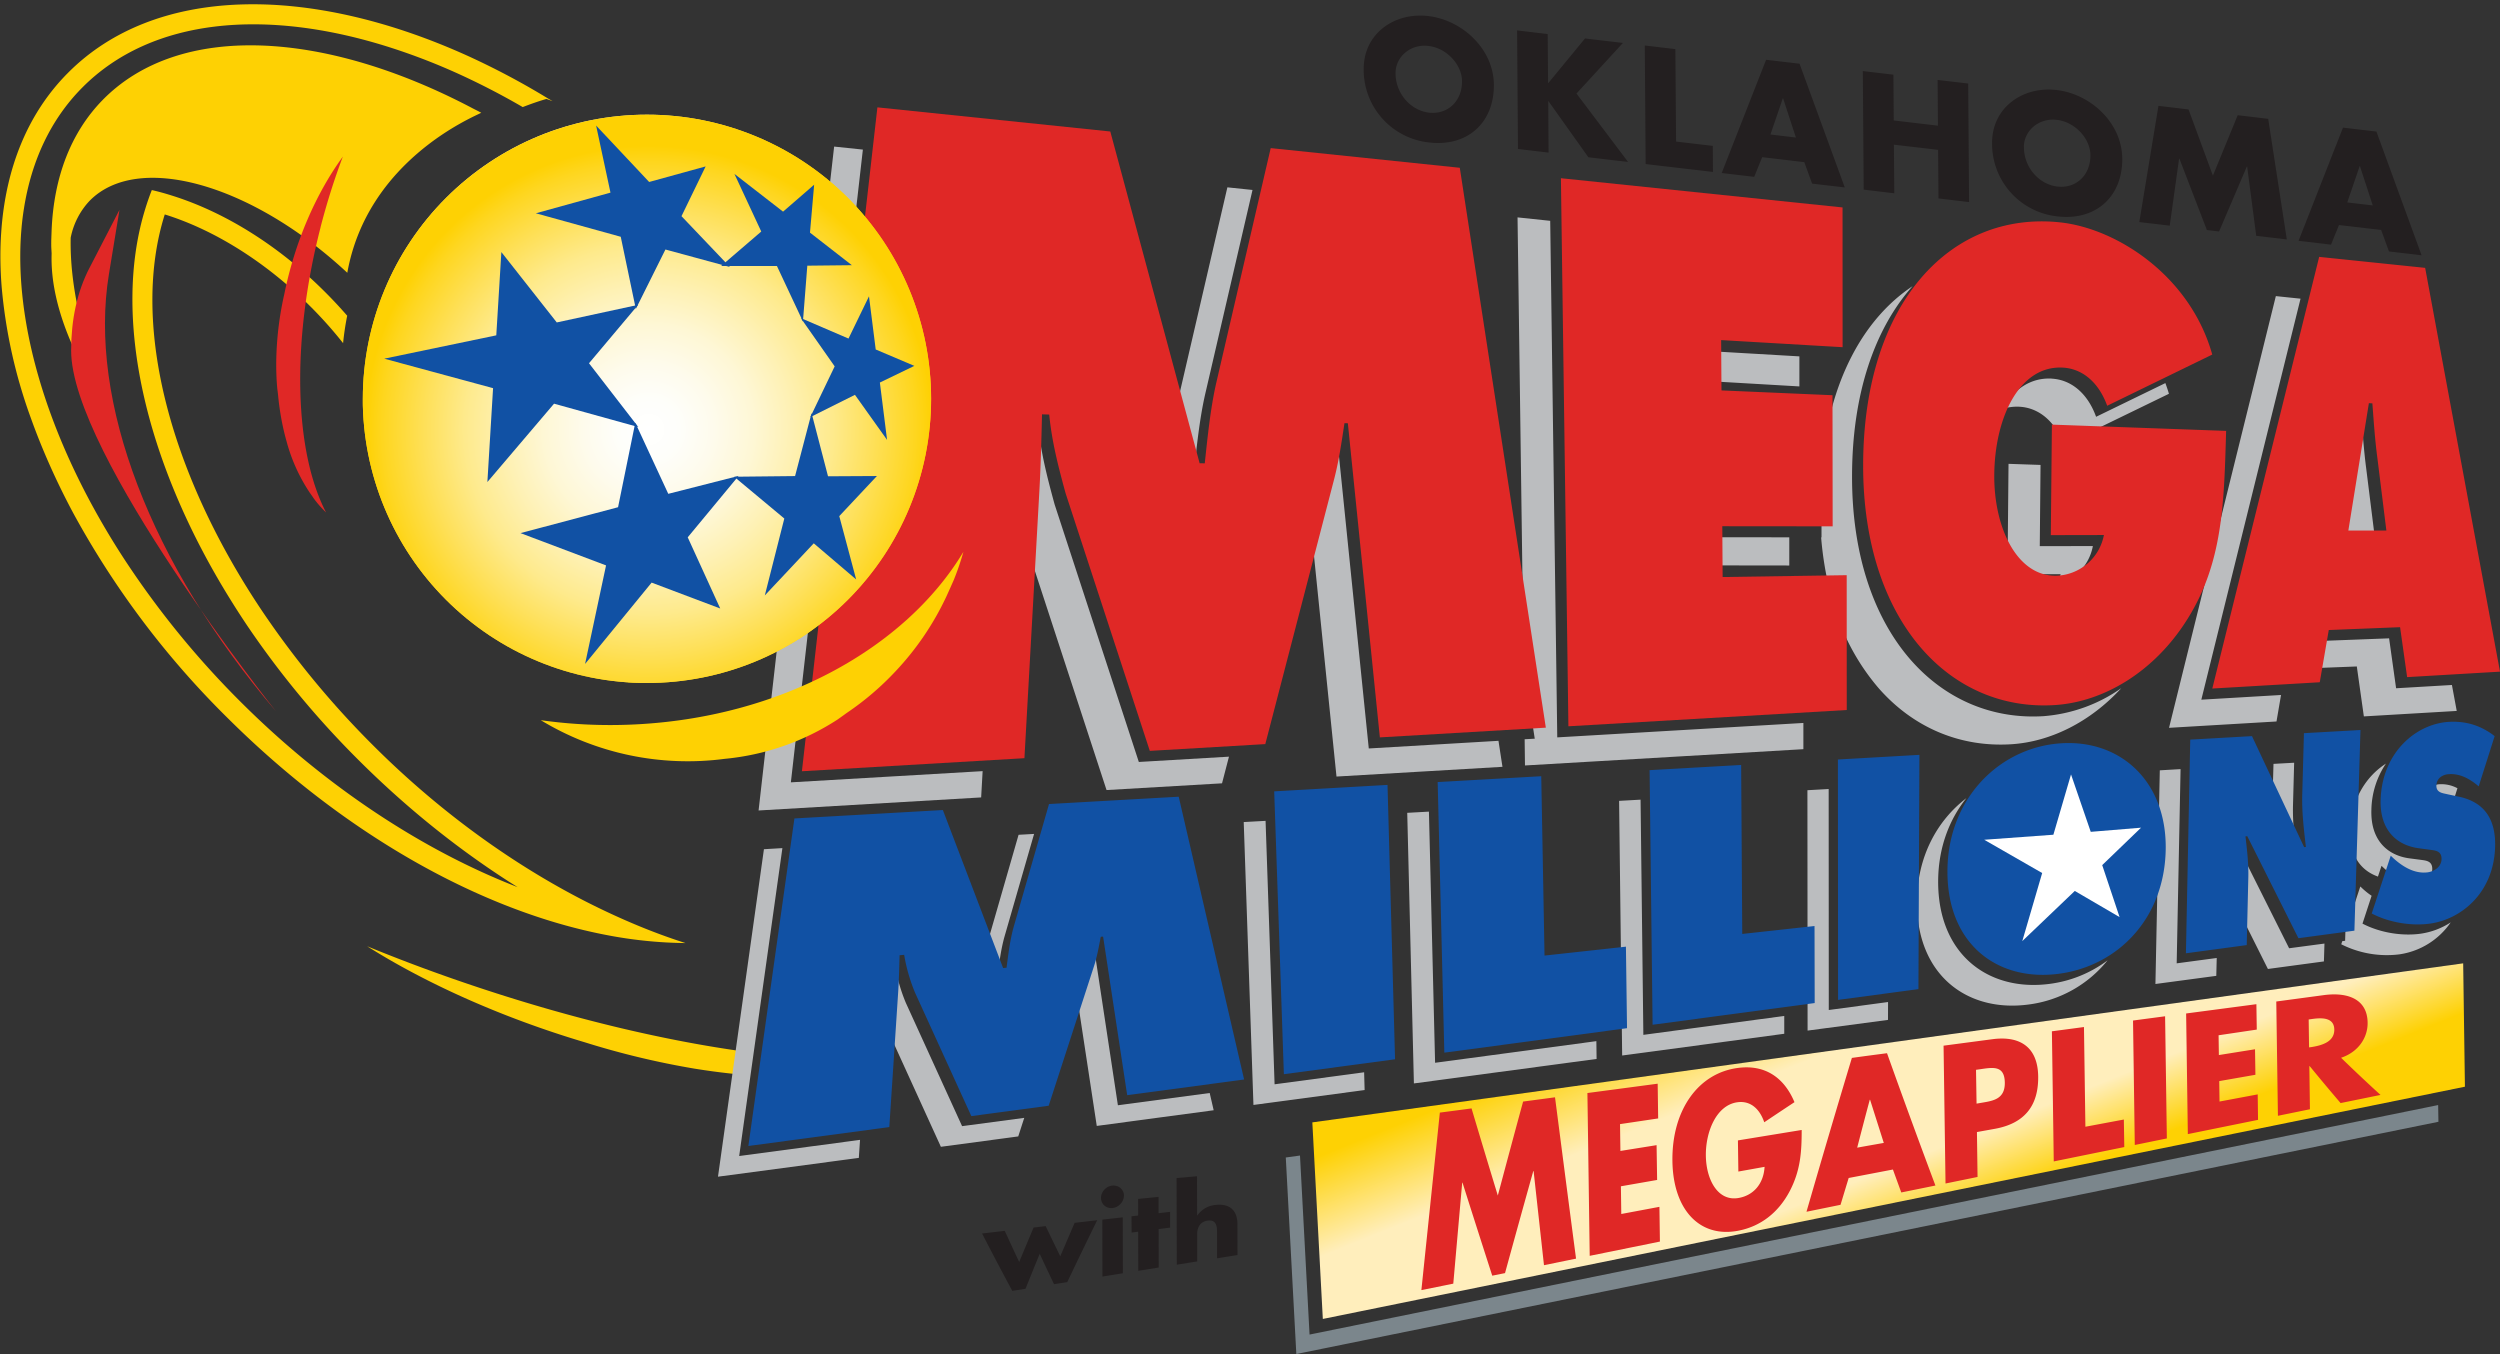
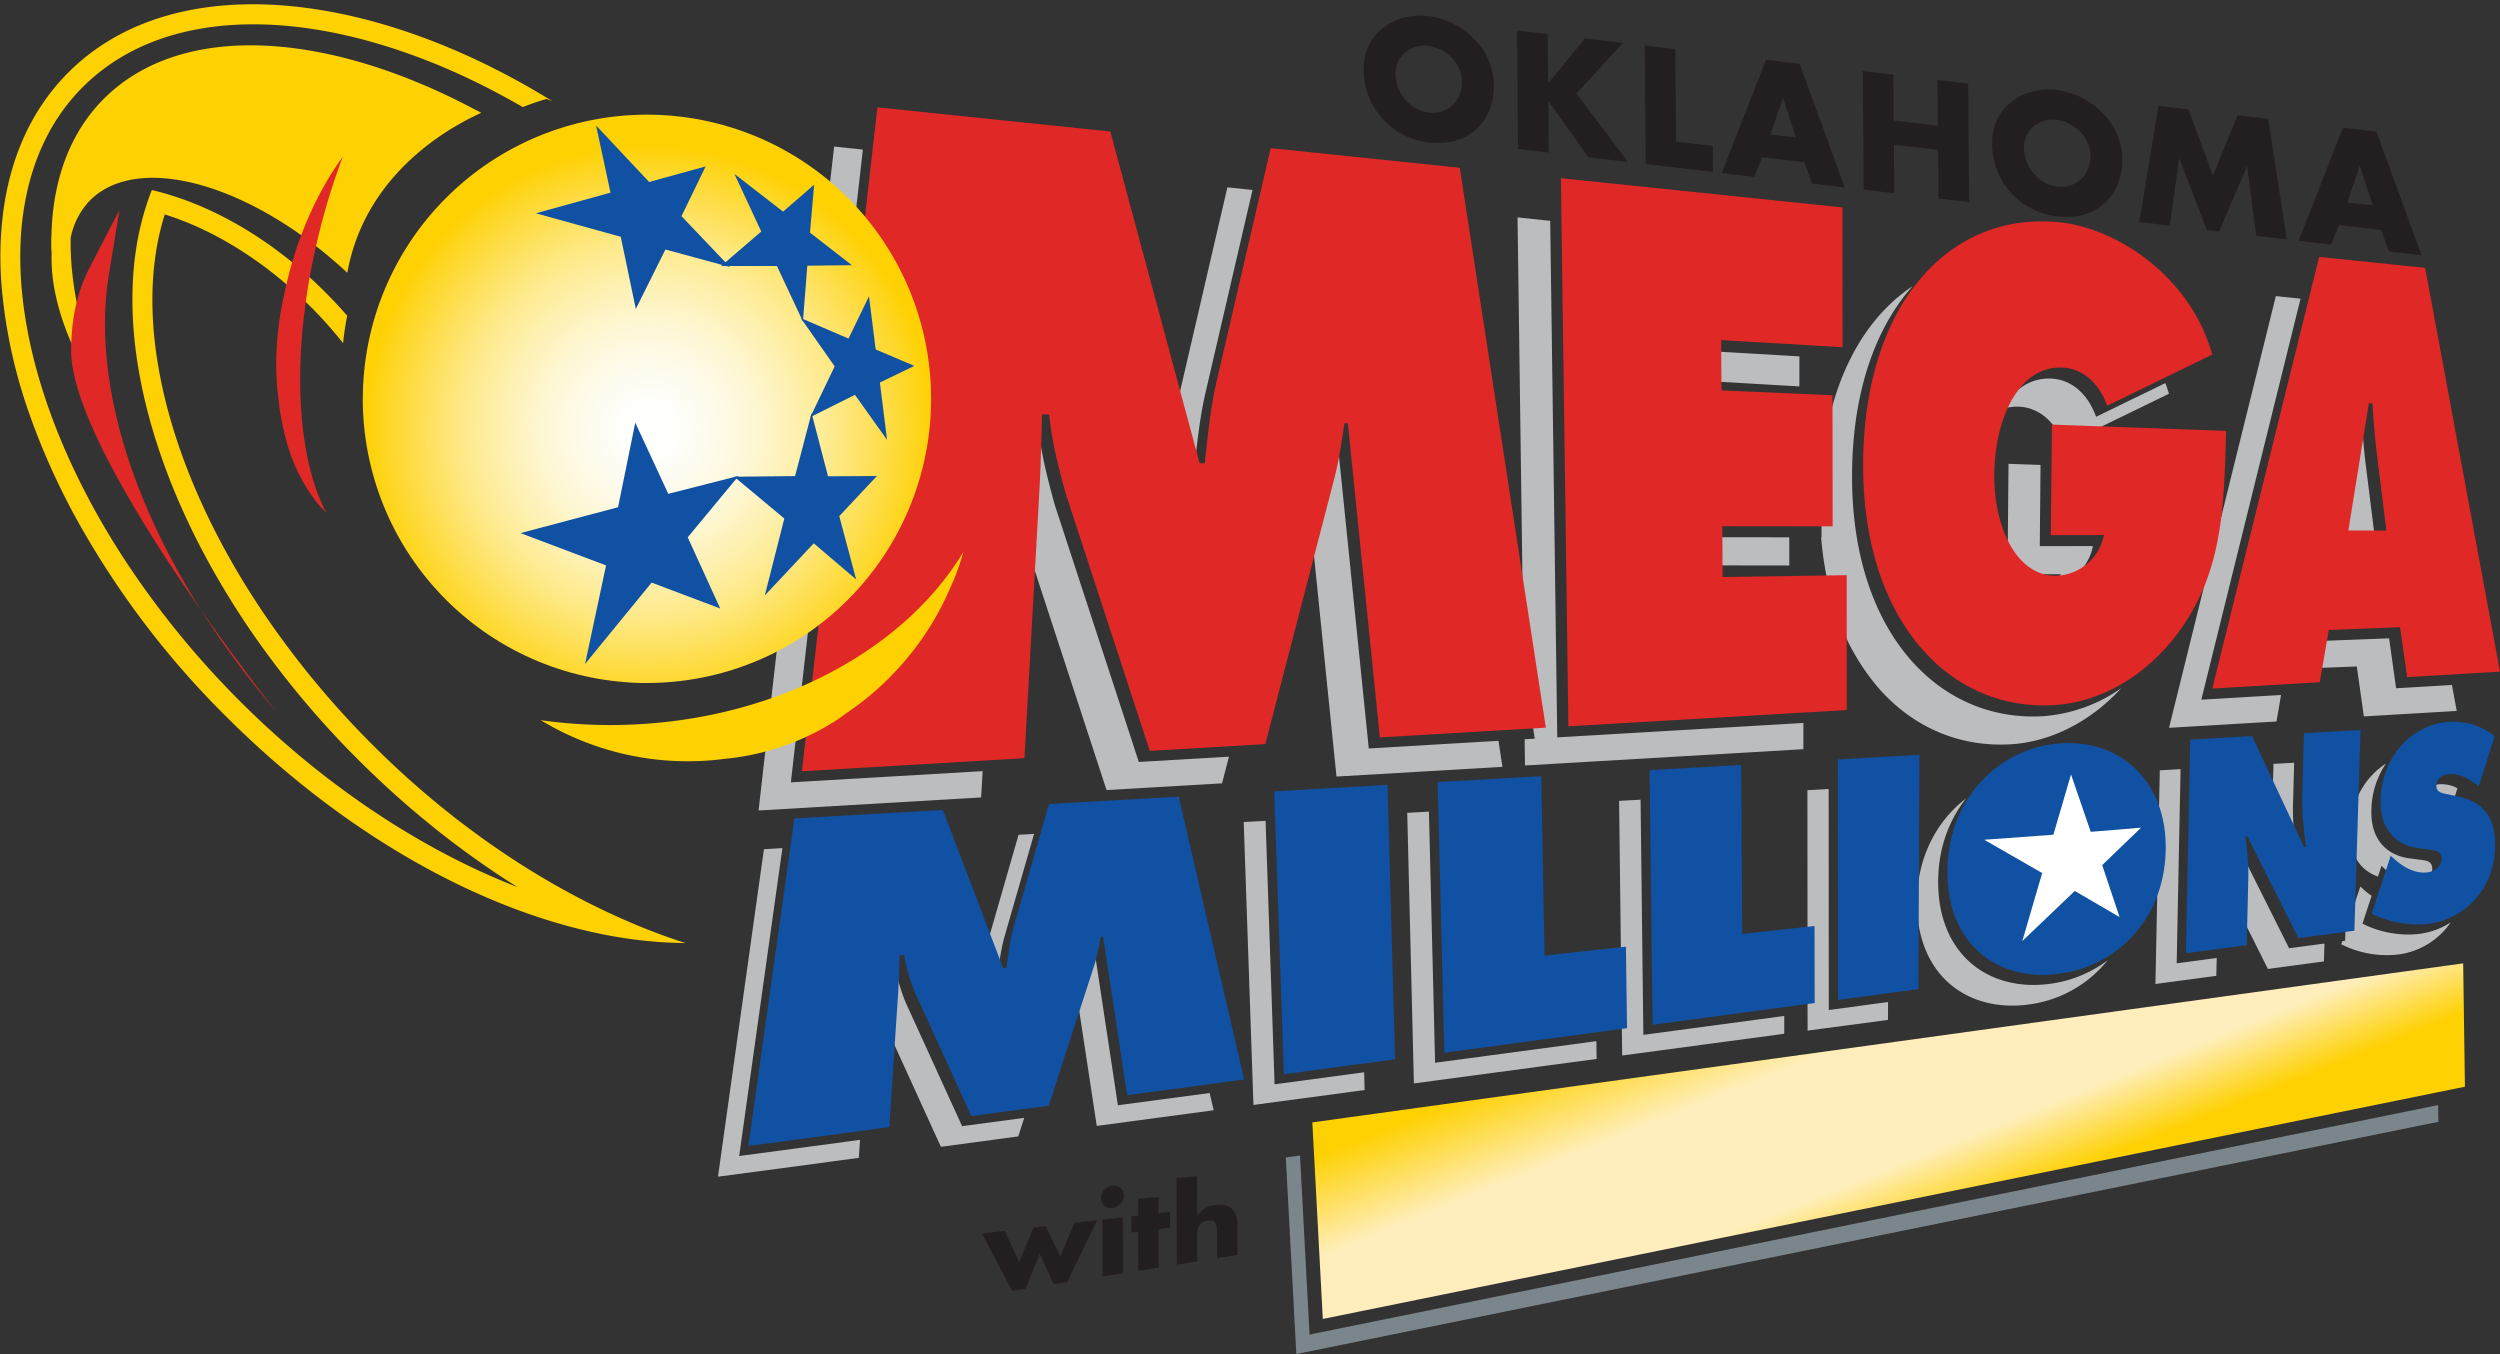
<svg xmlns="http://www.w3.org/2000/svg" id="b" viewBox="0 0 457.6 247.84">
  <rect x="0" y="0" width="457.6" height="247.84" fill="#333333" stroke="none" />
  <defs>
    <clipPath id="d">
      <path d="m240.21 205.44 1.92 35.98 209.05-42.51-.32-22.58-210.65 29.11z" class="s" />
    </clipPath>
    <clipPath id="f">
      <path d="M0 0h457.6v247.84H0z" class="s" />
    </clipPath>
    <clipPath id="g">
      <path d="M66.4 73a52.01 52.01 0 1 0 104.03 0 52.01 52.01 0 0 0-104.02 0" class="s" />
    </clipPath>
    <clipPath id="i">
      <path d="M66.4 73a52.01 52.01 0 1 0 104.03 0 52.01 52.01 0 0 0-104.02 0" class="s" />
    </clipPath>
    <clipPath id="k">
      <path d="M0 0h457.6v247.84H0z" class="s" />
    </clipPath>
    <radialGradient id="h" cx="-33.12" cy="486.52" r="1" fx="-33.12" fy="486.52" gradientTransform="matrix(40.5 0 0 -40.5 1445.78 19744.39)" gradientUnits="userSpaceOnUse">
      <stop offset="0" stop-color="#fff" />
      <stop offset=".09" stop-color="#fefdf4" />
      <stop offset=".23" stop-color="#fef8d9" />
      <stop offset=".42" stop-color="#fef0ad" />
      <stop offset=".65" stop-color="#fee570" />
      <stop offset=".9" stop-color="#fed623" />
      <stop offset="1" stop-color="#fed103" />
    </radialGradient>
    <radialGradient id="j" cx="-33.12" cy="486.52" r="1" fx="-33.12" fy="486.52" gradientTransform="matrix(52 0 0 -52 1841.01 25377.53)" gradientUnits="userSpaceOnUse">
      <stop offset="0" stop-color="#fff" />
      <stop offset=".11" stop-color="#fefefa" />
      <stop offset=".23" stop-color="#fefbec" />
      <stop offset=".37" stop-color="#fef7d5" />
      <stop offset=".5" stop-color="#fef1b5" />
      <stop offset=".65" stop-color="#feea8c" />
      <stop offset=".79" stop-color="#fee059" />
      <stop offset=".94" stop-color="#fed61f" />
      <stop offset="1" stop-color="#fed103" />
    </radialGradient>
    <linearGradient id="e" x1="-33.12" x2="-32.12" y1="486.51" y2="486.51" gradientTransform="matrix(0 53.9 53.9 0 -25860.49 1957.8)" gradientUnits="userSpaceOnUse">
      <stop offset="0" stop-color="#fed103" />
      <stop offset=".32" stop-color="#ffeebc" />
      <stop offset=".76" stop-color="#ffeebc" />
      <stop offset="1" stop-color="#fed103" />
    </linearGradient>
    <style>.n{fill:#231f20}.s{fill:none}.t{fill:#fed103}.u{fill:#1151a4}.y{fill:#bbbdbf}.aa{fill:#e02826}</style>
  </defs>
  <g id="c">
    <path d="m239.7 244.28-1.75-32.77-2.6.36 1.93 35.97 209.05-42.51-.05-3.06-206.58 42.01z" style="fill:#7b868c" />
    <g style="clip-path:url(#d)">
      <path d="M235.75 138.68h219.88v140.39H235.75z" style="fill:url(#e)" transform="rotate(-22 345.7 208.88)" />
    </g>
    <g style="clip-path:url(#f)">
-       <path d="M263.55 203.65c1.93-.25 3.87-.5 5.8-.77 1.6 5.38 3.21 10.7 4.81 15.95 1.55-5.8 3.08-11.52 4.63-17.2l5.84-.78c1.29 9.93 2.56 19.77 3.85 29.53l-5.87 1.2-1.9-17.23-.06.01c-1.72 6.15-3.45 12.37-5.17 18.67l-2.34.47c-1.8-5.6-3.63-11.28-5.44-17.03l-.06.01-1.63 18.48-5.84 1.18 3.38-32.49m32.98 2.1.07 4.92 6.62-1.06.1 6.37-6.63 1.16.07 5.07 6.98-1.31.09 6.36-12.85 2.61-.42-29.8 12.86-1.71.09 6.36-6.98 1.04m33.25 1.07c0 3.96-.2 7.36-2.16 11.14-2.16 4.14-5.47 6.48-9.24 7.26-7.1 1.5-12.13-3.62-12.26-12.69-.13-9.38 4.76-16.16 12.04-17.07 4.65-.6 8.29 1.49 10.3 6.27a885.52 885.52 0 0 0-5.53 3.68c-.85-2.5-2.57-4-4.94-3.66-3.87.55-5.81 5.47-5.75 9.79.06 4.4 2.22 8.47 6.09 7.71 2.54-.48 4.47-2.46 4.66-5.68l-4.8.86-.08-5.7 11.67-1.91m8.6 8.79-1.49 4.91-6.23 1.27c2.77-9.6 5.54-18.98 8.31-28.16 2.14-.3 4.28-.58 6.43-.86 2.95 8.27 5.91 16.34 8.86 24.22l-6.25 1.27-1.53-4.2-8.1 1.55m3.92-14.33-.06.02c-.78 2.9-1.54 5.82-2.3 8.76 1.62-.3 3.24-.58 4.87-.87l-2.51-7.9m13.45-9.9 8.99-1.19c4.86-.63 8.25 1.31 8.33 6.8.08 5.66-2.77 8.66-7.88 9.6l-3.33.6.11 8.22-5.86 1.2-.36-25.22m6.03 10.6.99-.17c2.13-.35 4.23-.7 4.19-3.68-.05-3.07-2-2.82-4.28-2.48l-.99.14.1 6.18m19.92 4.24 7.04-1.32.08 5.04-12.91 2.63-.34-23.82 5.87-.78.26 18.25m14.91 2.14-5.87 1.2-.32-22.78 5.87-.78.32 22.36m9.47-18.88.05 3.62 6.62-1.06.07 4.67-6.62 1.16.05 3.74 6.99-1.31.06 4.66-12.85 2.61-.31-22.08 12.86-1.7.07 4.65-6.99 1.04m29.64 10.92-7.31 1.49c-1.88-2.21-3.77-4.46-5.65-6.76l-.07.01.11 7.88-5.86 1.2-.3-20.92 8.78-1.18c4.47-.57 7.88.84 7.94 5.04.04 2.72-1.66 5.37-4.86 6.44 2.4 2.34 4.81 4.6 7.22 6.8m-13.08-8.7.57-.08c1.92-.32 4.08-1 4.05-3.19-.04-2.2-2.2-2.2-4.12-1.92l-.57.08.07 5.12" class="aa" />
      <path d="M186.55 231a964 964 0 0 1 2.64-6.31l2.21-.26a703 703 0 0 0 2.67 5.52l2.63-6.12 4.13-.48c-1.82 3.7-3.65 7.47-5.48 11.33l-2.42.38c-.87-1.83-1.75-3.69-2.62-5.56-.87 2.11-1.73 4.24-2.6 6.4l-2.42.38a618.79 618.79 0 0 1-5.53-10.5l4.15-.49c.88 1.93 1.76 3.83 2.64 5.7m19.17-12.13c0 1.12-.94 2.13-2.09 2.26-1.15.12-2.1-.71-2.1-1.85 0-1.14.94-2.16 2.1-2.26 1.15-.1 2.1.73 2.1 1.85m-.2 14.2-3.74.6-.02-10.42 3.74-.42.02 10.24m6.56-1.05-3.74.6-.02-7.16-1.2.16-.02-2.98 1.22-.14-.01-3.04 3.74-.37v2.98l2.12-.24v2.88l-2.1.27.01 7.04m7.01-16.71.02 7.17h.04a4.54 4.54 0 0 1 3.36-1.92c2.67-.3 3.97 1.12 3.98 3.47l.01 5.7-3.74.6v-4.86c-.01-1.11-.2-2.23-1.7-2.04-1.48.18-1.95 1.4-1.94 2.53v4.94l-3.73.6-.04-15.86 3.74-.33" class="n" />
      <path d="m313.23 98.34 14.28.01v5.16l-14.25-.02-.03-5.15Zm-95.67-11.52.94.01c.52-4.84 1.03-9.98 2.09-14.66l8.67-37.4-4.6-.48-9.83 42.38 2.73 10.15Zm150.08-1.93-.18 19.12c.34.4.68.77 1.05 1.1l8.66-.01a9.9 9.9 0 0 1-.62 1.96 9.14 9.14 0 0 0 6.53-7.11l-9.72.02.14-14.87-5.86-.2Zm65.47.85c-.43-3.26-.66-6.62-.9-9.89l-.63-.03-3.53 21.86.18 1.46h6.55l-1.67-13.4ZM375.57 69.3c-3.92-.22-7 2-9.15 5.59a8.7 8.7 0 0 1 3.25-.44c3.04.17 5.74 2.05 7.42 5.41l3.63.13L397 72.08c-.19-.67-.42-1.32-.65-1.96l-12.68 6.17c-1.57-4.35-4.6-6.78-8.1-6.98M144.76 143.2l13.18-115.82-5.26-.55-13.83 121.52 40.74-2.39.27-4.81-35.1 2.05Zm168.3-73.42 16.3.95v-5.5l-16.33-.95.04 5.5Zm89.87 58.29 18.16-73.4-4.52-.47-19.55 79.02 19.67-1.16.83-4.85-14.59.86Zm35.65-2.1-1.28-9.13-13.06.5-.85 4.96 8-.31 1.29 9.14 17-1-.88-4.75-10.22.6Zm-230.13 13.5-15.41-47.13c-1.34-4.9-2.53-9.5-3-14.43l-1.32-.04c-.11 4.61-.22 9.37-.48 13.96l-.43 7.74 14.73 45.04 21.14-1.23 1.27-4.88-16.5.97ZM374 131.09c-9.24.56-17.86-2.99-24.27-10.31-6.58-7.52-10.74-18.93-10.73-33.54 0-15.39 4.27-27.23 11.08-34.86-8.95 5.93-15.27 17.32-16.68 33.2l.01 12.78h-.07a61.2 61.2 0 0 0 1.39 8.96l1.26-.02v4.52a40.73 40.73 0 0 0 7.84 14.1c6.4 7.33 15.03 10.88 24.27 10.31 7.18-.44 14.48-4.05 20.18-10.27a28.54 28.54 0 0 1-14.28 5.13m-123.46 5.9-5.86-57.49-.62-.02c-.54 3.54-1.07 7.22-1.98 10.6l-1.98 7.6 4.53 44.46 30.38-1.78-.73-4.76-23.74 1.4Zm34.5-2.02-1.29-94.55-5.98-.63 1.12 82.2 2.03 13.22-1.85.1.06 4.8 50.96-2.98v-4.8l-45.05 2.64Z" class="y" />
      <path d="m160.6 19.65 42.63 4.42 16.35 60.72.94.02c.52-4.84 1.03-9.98 2.09-14.67l9.98-43.03 34.61 3.6 15.75 102.48-30.38 1.78-5.86-57.5-.62-.01c-.53 3.53-1.07 7.21-1.98 10.6L231.6 136.2l-21.14 1.24-15.41-47.14c-1.34-4.89-2.53-9.5-3-14.42l-1.32-.04c-.11 4.61-.22 9.36-.48 13.96l-2.74 48.98-40.73 2.39L160.6 19.65Zm125.1 12.97 51.56 5.35.01 25.58-22.23-1.3.06 9.21 20.32.88.03 24-20.2-.02.06 9.3 22.71-.34.01 24.68-50.95 2.98-1.37-100.32Zm121.77 46.25c-.38 13.15-.57 24.1-7.09 34.46-5.98 9.57-15.27 15.18-24.35 15.73-9.23.57-17.85-2.98-24.26-10.3-6.58-7.53-10.74-18.93-10.74-33.54.02-30.04 16.2-46.63 36.03-44.52 10.35 1.1 23.82 9.74 27.87 24.2l-19.23 9.37c-1.58-4.36-4.6-6.79-8.1-6.98-7.95-.45-12.5 9.12-12.57 19.7-.06 9.6 4.15 18.5 11.32 18.39a9.16 9.16 0 0 0 8.75-7.45l-9.72.02.2-20.23 31.9 1.15Zm22.37 18.25 3.76-23.32.64.03c.24 3.27.47 6.63.9 9.89l1.66 13.39h-6.96Zm-3.58 18.2 13.05-.52 1.29 9.14 17-1-13.7-73.91-19.4-2.01-19.56 79.01 19.67-1.15 1.65-9.57Z" class="aa" />
-       <path d="M136.38 192.5c-14.4-1.97-31.18-5.9-48.7-11.72-7.15-2.37-14-4.92-20.48-7.58 11.01 6.95 25 13.17 39.9 17.6a150.38 150.38 0 0 0 20 4.8c2.47.4 4.74.7 6.91.93l1.63.13.74-4.15Z" class="t" />
    </g>
    <g style="clip-path:url(#g)">
-       <path d="M66.41 20.99h104.02v104.02H66.41z" style="fill:url(#h)" />
-     </g>
+       </g>
    <g style="clip-path:url(#i)">
      <path d="M66.41 20.99h104.02v104.02H66.41z" style="fill:url(#j)" />
    </g>
    <g style="clip-path:url(#k)">
      <path d="M.22 42.56c.78-11.58 4.74-21.7 12.2-29.2C28.43-2.78 56.63-2.9 85.6 10.22a138.7 138.7 0 0 1 14.73 7.82c.27.16.54.3.8.47l-1.11-.4c-1.48.43-2.92.94-4.34 1.49a134.49 134.49 0 0 0-11.34-5.89 114.55 114.55 0 0 0-12.86-5c-22.8-7.3-43.75-5.43-56.4 7.3-5.82 5.85-9.33 13.46-10.7 22.18-.31 1.91-.5 3.88-.6 5.89-.68 14.21 3.7 30.77 12.52 47.36a142.3 142.3 0 0 0 6.86 11.53 163.13 163.13 0 0 0 21.17 25.78c15.34 15.25 33.09 26.91 50.41 33.63-10.02-6.27-19.8-14-28.9-23.05a166.18 166.18 0 0 1-20.43-24.58 157 157 0 0 1-3.3-5.11C26.37 84.27 20.54 57.89 26.57 38.29c.37-1.2.77-2.37 1.22-3.5 1.2.27 2.42.61 3.65 1 9.34 2.91 19.23 8.87 27.9 17.5a82.27 82.27 0 0 1 4.21 4.5 51.08 51.08 0 0 0-.75 5.02 76.44 76.44 0 0 0-6.11-6.84c-8.34-8.29-17.76-13.99-26.53-16.72-6.17 19.5.45 46.51 17.56 72.2a164.76 164.76 0 0 0 20.8 25.21c13.4 13.34 28.65 23.9 43.84 30.84 4.4 2.02 8.78 3.74 13.12 5.12a80.04 80.04 0 0 1-14.5-1.48c-23.08-4.43-48.04-18.56-69.3-39.7a160.25 160.25 0 0 1-28.33-37.63C10.25 88 7.68 82.2 5.64 76.5A93.87 93.87 0 0 1 .3 52.46c-.27-3.4-.3-6.7-.08-9.9" class="t" />
      <path d="M9.45 42.1c.4-9.48 3.4-17.7 9.3-23.76C32.79 3.96 59.39 5.53 86.48 19.81c.54.28 1.08.54 1.61.83-1.22.68-20.8 8.58-24.52 29.29-17.48-16.26-38.37-22.2-47.2-13.14a13.73 13.73 0 0 0-3.43 6.72c-.12 5.53.77 11.54 2.5 17.8a94.96 94.96 0 0 0 5.55 15.03c-5.56-7.53-9.24-15.2-10.77-22.16-.6-2.73-.85-5.33-.77-7.77-.02-.51-.07-1.04-.07-1.54-.01-.94.04-1.86.07-2.78" class="t" />
      <path d="m16.4 49 5.47-10.59-1.93 11.76c-3.82 23.2 7.6 53.1 30.55 80 0 0-37.47-47.04-37.47-66 0-5.67 1.1-10.78 3.38-15.18" class="aa" />
      <path d="M115.77 132.62a90.7 90.7 0 0 1-16.79-.8 51.87 51.87 0 0 0 33.65 7.08 45.78 45.78 0 0 0 20.68-7.2l1.18-.84.48-.35a52.14 52.14 0 0 0 9.01-7.7 52.21 52.21 0 0 0 9.26-13.66l.8-1.77.13-.3.4-.9a48.2 48.2 0 0 0 1.77-5.17c-10.57 17.62-33.49 30.42-60.57 31.61" class="t" />
      <path d="M58.66 41.64c1.17-4.54 2.55-8.89 4.1-12.98-4.98 6.85-8.79 15.67-10.72 25.17a59.2 59.2 0 0 0-1.48 12.79c0 1.59.06 3.05.19 4.46l.13 1.05.04.43c.28 2.83.79 5.6 1.53 8.22a31.72 31.72 0 0 0 4.2 9.33l.63.9.1.15.33.45c.62.8 1.28 1.53 1.97 2.18-5.72-10.97-6.49-30.83-1.01-52.15" class="aa" />
      <path d="m157.42 208.64-.22 3.3-25.78 3.44 8.41-59.94 3.38-.2-7.91 56.36 22.12-2.96Zm24.5-29.61.62-.06c.33-2.47.64-5.1 1.32-7.52l5.42-18.81-2.84.16-6.25 21.7 1.73 4.53Zm22.7 23.28-4.4-29.04-.43.04c-.35 1.84-.69 3.76-1.3 5.55l-1.28 3.97 3.54 23.26 21.4-2.87-.73-3.16-16.8 2.25Zm-28.52 3.82-10.3-22.58a31.37 31.37 0 0 1-1.99-6.93l-.85.07c-.06 2.3-.11 4.66-.26 6.95l-.31 4.7 9.83 21.57 14.16-1.9 1.1-3.4-11.38 1.52Zm206.05-47.32c.06-4.29-2.42-7.68-6.56-7.35-2.7.22-4.77 1.92-5.92 4.27a6.85 6.85 0 0 1 2.04-.49c4.14-.33 6.62 3.06 6.56 7.35a10.02 10.02 0 0 1-.95 4.18c2.87-1.18 4.77-4.16 4.83-7.96m64.31-15.26c-.86.07-2.14.6-2.2 2.06-.04 1.33 1.18 1.42 1.93 1.6l2.2.46.32.08 1.1-3.47a6.24 6.24 0 0 0-3.35-.73m-11.2 16.9.65-1.97.5.47c1.76 1.61 3.89 2.84 6.19 2.57.97-.11 2.54-.8 2.6-2.4.05-1.59-1.24-1.6-2.13-1.74l-2-.26c-3.91-.5-7.2-3.18-7.01-8.9a15.6 15.6 0 0 1 2.66-8.45c-3.58 2.3-6.36 6.51-6.54 12.24-.15 4.73 2.08 7.38 5.08 8.44m-15.2-3.55.31-.03c-.35-3.09-.74-6.28-.66-9.48l.21-7.78-3.78.21-.23 8.27 4.14 8.8Zm-157.38 37.63-1.13-45.97-3.97.22 1.22 49.53 33.44-4.48-.04-3.26-29.52 3.96ZM419 173.57l-9.35-18.67-.33.03c.3 2.6.58 5.06.52 7.58l-.1 4.1 5.38 10.75 10.25-1.38.1-3.27-6.47.86Zm-20.58 2.76.71-35.55-3.8.22-.8 39.11 11.14-1.49.08-3.27-7.33.98ZM233.3 198.46l-1.65-48.21-4 .22 1.78 51.78 20.35-2.73-.09-3.25-16.39 2.2Zm209.73-27.55c-3.46.47-7.48-.22-10.6-1.85l1.67-5.1c-.55-.36-1.07-.78-1.57-1.23l-.5-.47-2.73 8.26-.05 1.68-.52.07-.19.57a18.53 18.53 0 0 0 10.6 1.85 13.76 13.76 0 0 0 9.44-5.86 13.66 13.66 0 0 1-5.55 2.08m-142.23 18.5-.51-43.04-3.93.22.56 46.61 29.67-3.98v-3.26l-25.79 3.46Zm74.43-9.33c-11.16 1.5-20.55-5.29-20.47-18.86.04-6 2-11.18 5.17-15.13-5.37 4.1-9 10.73-9.05 18.91-.08 13.58 9.3 20.38 20.47 18.86a22.15 22.15 0 0 0 14.42-8.08 22.46 22.46 0 0 1-10.54 4.3m-40.49 4.78-.02-40.44-3.89.22.03 44 14.72-1.96.01-3.27-10.85 1.46Z" class="y" />
      <path d="m233.23 144.85 20.74-1.18 1.38 50.22-20.35 2.73-1.77-51.77Zm29.92-1.7 18.96-1.07.6 32.83 14.9-1.63.2 14.92-33.44 4.48-1.22-49.53Zm38.79-2.18 16.76-.95.2 30.93 13.23-1.45.03 14.1-29.67 3.97-.55-46.6Zm34.47-1.95 14.92-.85-.18 42.88-14.71 1.97-.03-44Zm64.49-3.64 11.3-.64 9.55 20.32.32-.03c-.36-3.09-.75-6.29-.67-9.49l.31-11.34 10.35-.58-1.11 36.73-10.25 1.38-9.36-18.67-.33.03c.3 2.6.59 5.05.52 7.58l-.29 12.32-11.13 1.5.79-39.11Zm36.7 21.25.5.47c1.77 1.61 3.9 2.85 6.2 2.58.97-.11 2.53-.8 2.6-2.4.04-1.6-1.24-1.6-2.14-1.74l-1.99-.27c-3.92-.5-7.2-3.18-7.02-8.89.27-8.7 6.54-13.92 12.53-14.25 3.08-.17 5.84.66 8.34 2.61l-2.92 9.2c-1.6-1.37-3.43-2.4-5.54-2.23-.86.06-2.15.59-2.2 2.06-.05 1.33 1.18 1.41 1.92 1.59l2.2.47c4.04.86 6.85 3.47 6.62 9.36-.32 8.25-6.17 13.1-11.98 13.88-3.45.46-7.48-.23-10.6-1.86l3.48-10.58Zm-292.2-6.82 27.18-1.54 11.03 28.92.63-.06c.32-2.48.63-5.1 1.32-7.53l6.45-22.43 23.74-1.34 11.97 51.76-21.4 2.87-4.41-29.03-.43.04c-.35 1.84-.69 3.75-1.29 5.54l-8.24 25.38-14.16 1.9-10.3-22.59a31.21 31.21 0 0 1-1.99-6.93l-.84.08c-.06 2.29-.12 4.65-.27 6.94l-1.61 24.51-25.8 3.46 8.43-59.95Zm232.06-13.77c-11.26.62-20.93 9.93-21 23.34-.08 13.57 9.3 20.36 20.46 18.85 10.72-1.44 19.25-10.08 19.49-22.68.23-12.44-8.16-20.1-18.95-19.51" class="u" />
      <path d="m375.85 152.79 3.23-11.04 3.61 10.51 9.21-.76-7.11 6.85 3.18 9.52-8.2-4.79-9.61 9.18 3.64-12.46-10.61-6.09 12.66-.92z" style="fill:#fff" />
      <path d="M273.44 15.51c.05 7.02-4.91 11.38-11.83 10.57a13.37 13.37 0 0 1-12-13.37c-.05-6.57 5.63-10.5 11.83-9.77 6.2.73 11.95 6.01 12 12.57m-18-2.09c.02 3.74 2.78 6.8 6.13 7.2 3.34.38 6.07-2.03 6.04-5.77-.02-2.99-2.79-6.05-6.13-6.44-3.34-.4-6.06 2.02-6.04 5.01m34.68-6.38 6.94.82-8.5 9.26L298 29.64l-7.26-.85-7.3-10.26-.05-.01.06 9.41-5.6-.66-.16-21.7 5.6.66.07 8.95.06.01 6.7-8.15Zm16.67 18.87 6.72.79.03 4.77-12.32-1.44-.16-21.7 5.6.66.13 16.92Zm15.76 2.86-1.46 3.6-5.95-.7 8.13-20.73 6.12.72 8.28 22.65-5.98-.7-1.43-3.93-7.71-.91ZM326.38 18l-.05-.01-2.27 6.63 4.66.55-2.34-7.17Zm28.34 5-.06-8.37 5.6.66.16 21.7-5.6-.67-.07-8.89-8.09-.95.07 8.9-5.6-.67-.16-21.7 5.6.66.06 8.38 8.09.95Zm33.74 6.04c.05 7.02-4.91 11.38-11.83 10.57a13.36 13.36 0 0 1-12-13.37c-.05-6.56 5.63-10.5 11.83-9.76 6.2.72 11.95 6 12 12.56m-18-2.09c.02 3.74 2.78 6.8 6.13 7.2 3.34.39 6.07-2.02 6.04-5.76-.02-3-2.79-6.05-6.13-6.45-3.34-.4-6.07 2.02-6.05 5.01m24.63-7.57 5.51.65 4.46 12.12 4.54-11.06 5.58.66 3.41 22.08-5.6-.66-1.66-12.67-.06-.01-5.08 11.88-2.23-.26-5.03-13.07h-.06l-1.71 12.27-5.57-.66 3.5-21.26Zm33.05 21.8-1.46 3.6-5.94-.7 8.13-20.72 6.12.72 8.27 22.65-5.97-.7-1.43-3.93-7.72-.91Zm3.84-10.75-.06-.01-2.27 6.63 4.67.55-2.34-7.17Z" class="n" />
      <path d="m148.26 42.58 7.66 5.96-8.15.09-.8 10.22-4.76-10.16h-10.22l7.35-6.31-4.91-10.55 8.9 6.91 5.69-4.93-.76 8.77z" class="u" />
      <path d="m161.05 70.02 1.32 10.5-5.88-8.25-8.17 4.08 4.46-9.29-6.2-8.84 8.73 3.75 3.75-7.73 1.23 9.73 7.07 3-6.31 3.05z" class="u" />
      <path d="m148.95 99.45-8.96 9.54 3.57-14.08-9.18-7.65 11.15-.12 3.02-11.53 3.01 11.57 8.95-.05-6.89 7.34 3.09 11.59-7.76-6.61z" class="u" />
      <path d="m110.93 103.49-15.66-5.91 17.86-4.74 3.15-15.47 6.04 13.02 12.87-3.28-9.31 11.24 5.95 13.03-12.56-4.74-12.18 14.89 3.84-18.04z" class="u" />
-       <path d="m90.84 61.38.93-15.24 10.14 12.88 14.89-3.22-8.99 10.69 9.03 11.68-15.43-4.28-12.2 14.34 1.04-17.18-19.92-5.4 20.51-4.27z" class="u" />
      <path d="m118.82 33.31 10.34-2.85-4.42 9.11 8.87 9.31-11.81-3.21-5.42 10.88-2.76-13.21-15.54-4.3 13.66-3.78-2.63-12.28 9.71 10.33z" class="u" />
    </g>
  </g>
</svg>